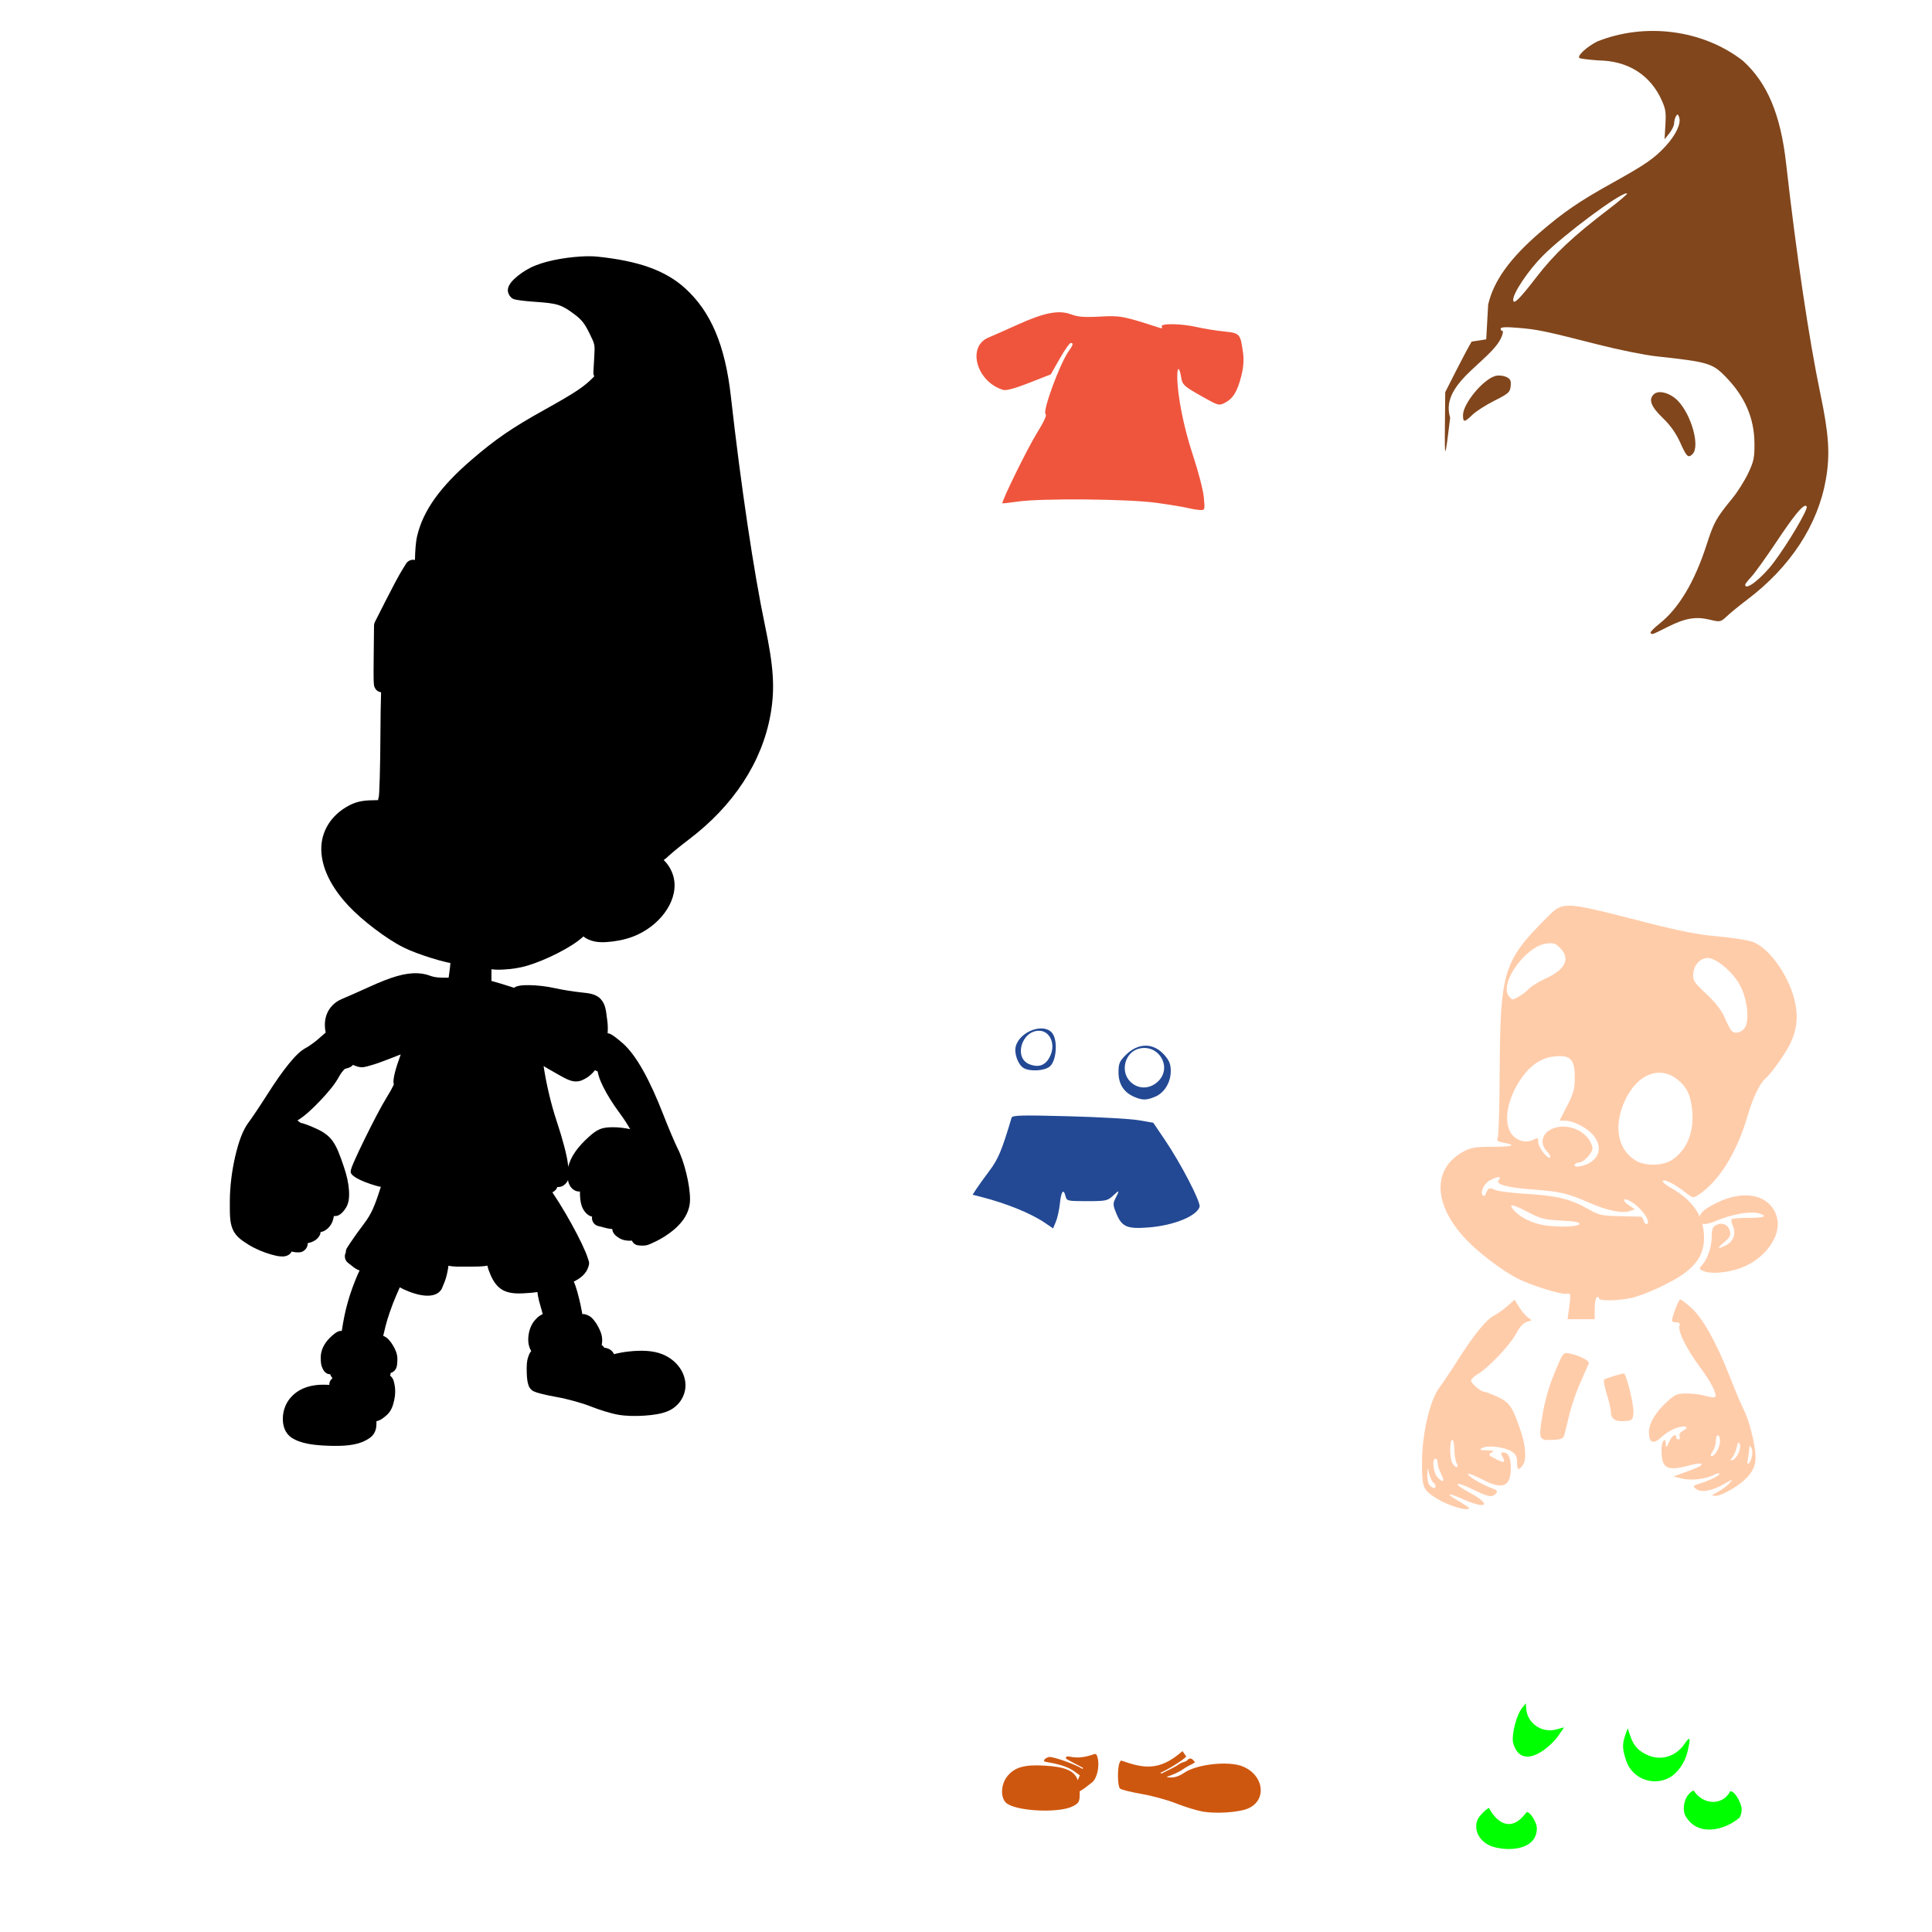
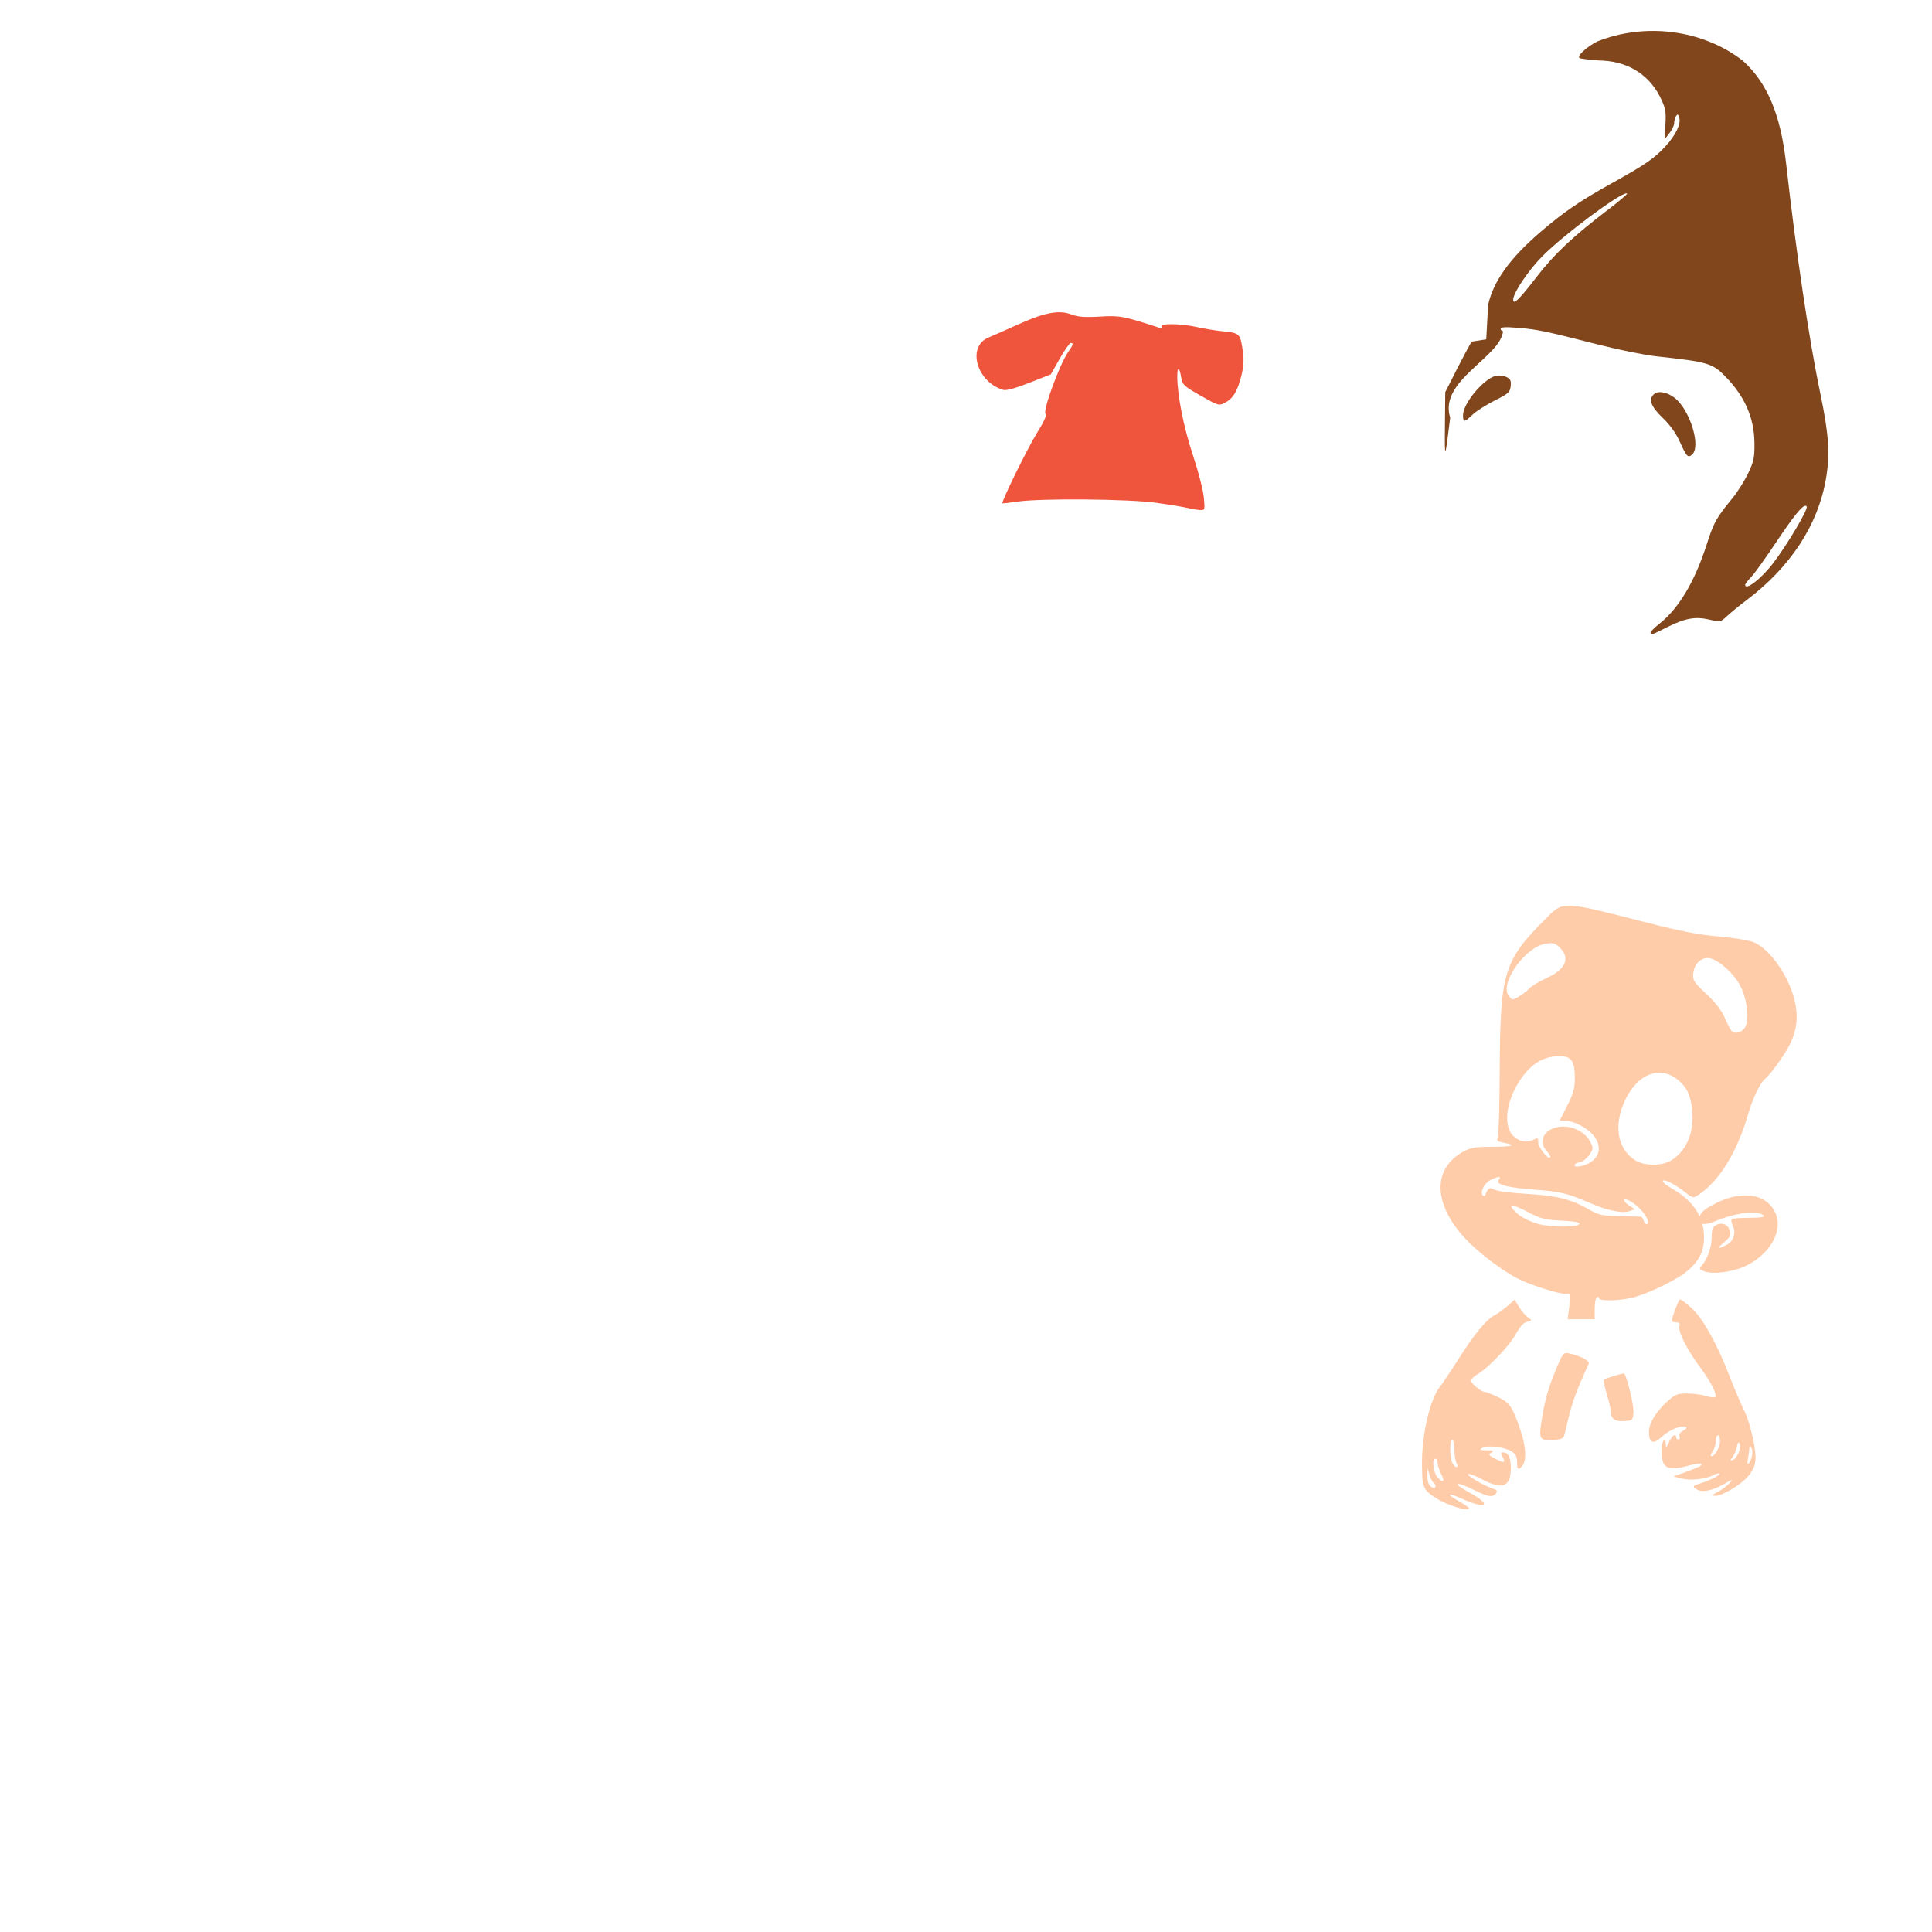
<svg xmlns="http://www.w3.org/2000/svg" xmlns:ns1="http://www.inkscape.org/namespaces/inkscape" xmlns:ns2="http://sodipodi.sourceforge.net/DTD/sodipodi-0.dtd" width="1080" height="1080" id="svg2" version="1.1" ns1:version="0.47 r22583" ns2:docname="Cindy.svg">
  <defs id="defs4">
    <ns1:perspective ns2:type="inkscape:persp3d" ns1:vp_x="0 : 526.18109 : 1" ns1:vp_y="0 : 1000 : 0" ns1:vp_z="744.09448 : 526.18109 : 1" ns1:persp3d-origin="372.04724 : 350.78739 : 1" id="perspective10" />
    <ns1:perspective id="perspective2820" ns1:persp3d-origin="0.5 : 0.33333333 : 1" ns1:vp_z="1 : 0.5 : 1" ns1:vp_y="0 : 1000 : 0" ns1:vp_x="0 : 0.5 : 1" ns2:type="inkscape:persp3d" />
    <ns1:perspective id="perspective2950" ns1:persp3d-origin="0.5 : 0.33333333 : 1" ns1:vp_z="1 : 0.5 : 1" ns1:vp_y="0 : 1000 : 0" ns1:vp_x="0 : 0.5 : 1" ns2:type="inkscape:persp3d" />
    <ns1:perspective id="perspective3000" ns1:persp3d-origin="0.5 : 0.33333333 : 1" ns1:vp_z="1 : 0.5 : 1" ns1:vp_y="0 : 1000 : 0" ns1:vp_x="0 : 0.5 : 1" ns2:type="inkscape:persp3d" />
    <ns1:perspective id="perspective3014" ns1:persp3d-origin="0.5 : 0.33333333 : 1" ns1:vp_z="1 : 0.5 : 1" ns1:vp_y="0 : 1000 : 0" ns1:vp_x="0 : 0.5 : 1" ns2:type="inkscape:persp3d" />
    <ns1:perspective id="perspective3028" ns1:persp3d-origin="0.5 : 0.33333333 : 1" ns1:vp_z="1 : 0.5 : 1" ns1:vp_y="0 : 1000 : 0" ns1:vp_x="0 : 0.5 : 1" ns2:type="inkscape:persp3d" />
    <ns1:perspective id="perspective3250" ns1:persp3d-origin="0.5 : 0.33333333 : 1" ns1:vp_z="1 : 0.5 : 1" ns1:vp_y="0 : 1000 : 0" ns1:vp_x="0 : 0.5 : 1" ns2:type="inkscape:persp3d" />
    <ns1:perspective id="perspective3367" ns1:persp3d-origin="0.5 : 0.33333333 : 1" ns1:vp_z="1 : 0.5 : 1" ns1:vp_y="0 : 1000 : 0" ns1:vp_x="0 : 0.5 : 1" ns2:type="inkscape:persp3d" />
    <ns1:perspective id="perspective3465" ns1:persp3d-origin="0.5 : 0.33333333 : 1" ns1:vp_z="1 : 0.5 : 1" ns1:vp_y="0 : 1000 : 0" ns1:vp_x="0 : 0.5 : 1" ns2:type="inkscape:persp3d" />
    <ns1:perspective id="perspective3515" ns1:persp3d-origin="0.5 : 0.33333333 : 1" ns1:vp_z="1 : 0.5 : 1" ns1:vp_y="0 : 1000 : 0" ns1:vp_x="0 : 0.5 : 1" ns2:type="inkscape:persp3d" />
    <ns1:perspective id="perspective3565" ns1:persp3d-origin="0.5 : 0.33333333 : 1" ns1:vp_z="1 : 0.5 : 1" ns1:vp_y="0 : 1000 : 0" ns1:vp_x="0 : 0.5 : 1" ns2:type="inkscape:persp3d" />
    <ns1:perspective id="perspective3669" ns1:persp3d-origin="0.5 : 0.33333333 : 1" ns1:vp_z="1 : 0.5 : 1" ns1:vp_y="0 : 1000 : 0" ns1:vp_x="0 : 0.5 : 1" ns2:type="inkscape:persp3d" />
    <ns1:perspective id="perspective3685" ns1:persp3d-origin="0.5 : 0.33333333 : 1" ns1:vp_z="1 : 0.5 : 1" ns1:vp_y="0 : 1000 : 0" ns1:vp_x="0 : 0.5 : 1" ns2:type="inkscape:persp3d" />
    <ns1:perspective id="perspective3880" ns1:persp3d-origin="0.5 : 0.33333333 : 1" ns1:vp_z="1 : 0.5 : 1" ns1:vp_y="0 : 1000 : 0" ns1:vp_x="0 : 0.5 : 1" ns2:type="inkscape:persp3d" />
    <ns1:perspective id="perspective3950" ns1:persp3d-origin="0.5 : 0.33333333 : 1" ns1:vp_z="1 : 0.5 : 1" ns1:vp_y="0 : 1000 : 0" ns1:vp_x="0 : 0.5 : 1" ns2:type="inkscape:persp3d" />
    <ns1:perspective id="perspective3966" ns1:persp3d-origin="0.5 : 0.33333333 : 1" ns1:vp_z="1 : 0.5 : 1" ns1:vp_y="0 : 1000 : 0" ns1:vp_x="0 : 0.5 : 1" ns2:type="inkscape:persp3d" />
    <ns1:perspective id="perspective4085" ns1:persp3d-origin="0.5 : 0.33333333 : 1" ns1:vp_z="1 : 0.5 : 1" ns1:vp_y="0 : 1000 : 0" ns1:vp_x="0 : 0.5 : 1" ns2:type="inkscape:persp3d" />
    <ns1:perspective id="perspective4259" ns1:persp3d-origin="0.5 : 0.33333333 : 1" ns1:vp_z="1 : 0.5 : 1" ns1:vp_y="0 : 1000 : 0" ns1:vp_x="0 : 0.5 : 1" ns2:type="inkscape:persp3d" />
    <ns1:perspective id="perspective4273" ns1:persp3d-origin="0.5 : 0.33333333 : 1" ns1:vp_z="1 : 0.5 : 1" ns1:vp_y="0 : 1000 : 0" ns1:vp_x="0 : 0.5 : 1" ns2:type="inkscape:persp3d" />
    <ns1:perspective id="perspective4287" ns1:persp3d-origin="0.5 : 0.33333333 : 1" ns1:vp_z="1 : 0.5 : 1" ns1:vp_y="0 : 1000 : 0" ns1:vp_x="0 : 0.5 : 1" ns2:type="inkscape:persp3d" />
    <ns1:perspective id="perspective4419" ns1:persp3d-origin="0.5 : 0.33333333 : 1" ns1:vp_z="1 : 0.5 : 1" ns1:vp_y="0 : 1000 : 0" ns1:vp_x="0 : 0.5 : 1" ns2:type="inkscape:persp3d" />
    <ns1:perspective id="perspective5370" ns1:persp3d-origin="0.5 : 0.33333333 : 1" ns1:vp_z="1 : 0.5 : 1" ns1:vp_y="0 : 1000 : 0" ns1:vp_x="0 : 0.5 : 1" ns2:type="inkscape:persp3d" />
    <ns1:perspective id="perspective5384" ns1:persp3d-origin="0.5 : 0.33333333 : 1" ns1:vp_z="1 : 0.5 : 1" ns1:vp_y="0 : 1000 : 0" ns1:vp_x="0 : 0.5 : 1" ns2:type="inkscape:persp3d" />
    <ns1:perspective id="perspective5513" ns1:persp3d-origin="0.5 : 0.33333333 : 1" ns1:vp_z="1 : 0.5 : 1" ns1:vp_y="0 : 1000 : 0" ns1:vp_x="0 : 0.5 : 1" ns2:type="inkscape:persp3d" />
    <ns1:perspective id="perspective5708" ns1:persp3d-origin="0.5 : 0.33333333 : 1" ns1:vp_z="1 : 0.5 : 1" ns1:vp_y="0 : 1000 : 0" ns1:vp_x="0 : 0.5 : 1" ns2:type="inkscape:persp3d" />
    <ns1:perspective id="perspective5739" ns1:persp3d-origin="0.5 : 0.33333333 : 1" ns1:vp_z="1 : 0.5 : 1" ns1:vp_y="0 : 1000 : 0" ns1:vp_x="0 : 0.5 : 1" ns2:type="inkscape:persp3d" />
    <ns1:perspective id="perspective5781" ns1:persp3d-origin="0.5 : 0.33333333 : 1" ns1:vp_z="1 : 0.5 : 1" ns1:vp_y="0 : 1000 : 0" ns1:vp_x="0 : 0.5 : 1" ns2:type="inkscape:persp3d" />
    <ns1:perspective id="perspective5797" ns1:persp3d-origin="0.5 : 0.33333333 : 1" ns1:vp_z="1 : 0.5 : 1" ns1:vp_y="0 : 1000 : 0" ns1:vp_x="0 : 0.5 : 1" ns2:type="inkscape:persp3d" />
    <ns1:perspective id="perspective6020" ns1:persp3d-origin="0.5 : 0.33333333 : 1" ns1:vp_z="1 : 0.5 : 1" ns1:vp_y="0 : 1000 : 0" ns1:vp_x="0 : 0.5 : 1" ns2:type="inkscape:persp3d" />
    <ns1:perspective id="perspective6113" ns1:persp3d-origin="0.5 : 0.33333333 : 1" ns1:vp_z="1 : 0.5 : 1" ns1:vp_y="0 : 1000 : 0" ns1:vp_x="0 : 0.5 : 1" ns2:type="inkscape:persp3d" />
    <ns1:perspective id="perspective6129" ns1:persp3d-origin="0.5 : 0.33333333 : 1" ns1:vp_z="1 : 0.5 : 1" ns1:vp_y="0 : 1000 : 0" ns1:vp_x="0 : 0.5 : 1" ns2:type="inkscape:persp3d" />
    <ns1:perspective id="perspective6338" ns1:persp3d-origin="0.5 : 0.33333333 : 1" ns1:vp_z="1 : 0.5 : 1" ns1:vp_y="0 : 1000 : 0" ns1:vp_x="0 : 0.5 : 1" ns2:type="inkscape:persp3d" />
    <ns1:perspective id="perspective6642" ns1:persp3d-origin="0.5 : 0.33333333 : 1" ns1:vp_z="1 : 0.5 : 1" ns1:vp_y="0 : 1000 : 0" ns1:vp_x="0 : 0.5 : 1" ns2:type="inkscape:persp3d" />
    <ns1:perspective id="perspective6765" ns1:persp3d-origin="0.5 : 0.33333333 : 1" ns1:vp_z="1 : 0.5 : 1" ns1:vp_y="0 : 1000 : 0" ns1:vp_x="0 : 0.5 : 1" ns2:type="inkscape:persp3d" />
    <ns1:perspective id="perspective7092" ns1:persp3d-origin="0.5 : 0.33333333 : 1" ns1:vp_z="1 : 0.5 : 1" ns1:vp_y="0 : 1000 : 0" ns1:vp_x="0 : 0.5 : 1" ns2:type="inkscape:persp3d" />
  </defs>
  <ns2:namedview id="base" pagecolor="#ffffff" bordercolor="#666666" borderopacity="1.0" ns1:pageopacity="0.0" ns1:pageshadow="2" ns1:zoom="0.3587963" ns1:cx="628.41797" ns1:cy="174.799" ns1:document-units="px" ns1:current-layer="layer1" showgrid="false" units="in" ns1:window-width="1280" ns1:window-height="1005" ns1:window-x="-4" ns1:window-y="-4" ns1:window-maximized="1" />
  <g ns1:label="Layer 1" ns1:groupmode="layer" id="layer1" transform="translate(0,27.638)">
-     <path style="fill:#000000" d="m 329.35,115.598 c -1.539,-0.004 -3.124,0.054 -4.769,0.156 -9.903,0.613 -21.176,2.759 -28.1,6.284 -3.43,1.746 -6.539,3.955 -8.847,6.128 -1.154,1.086 -2.107,2.09 -2.897,3.521 -0.395,0.715 -0.834,1.569 -0.847,3.008 -0.012,1.439 1.044,3.556 2.429,4.412 1.027,0.635 1.256,0.573 1.627,0.668 0.371,0.096 0.733,0.154 1.114,0.223 0.763,0.138 1.655,0.273 2.696,0.401 2.082,0.256 4.709,0.5 7.487,0.691 12.293,0.844 14.597,1.548 21.704,6.841 4.095,3.05 5.82,5.186 8.423,10.473 3.295,6.693 3.225,6.321 2.808,13.704 l -0.468,8.356 c -0.04,0.783 0.131,1.576 0.49,2.273 -5.436,5.669 -10.164,8.858 -27.609,18.562 -18.424,10.249 -27.646,16.583 -41.158,28.233 -17.094,14.739 -26.929,28.122 -30.261,42.562 -0.82,3.555 -1.116,8.557 -1.203,13.303 -1.834,-0.474 -3.93,0.37 -4.925,1.983 l -2.518,4.078 c -1.677,2.727 -5.421,9.778 -8.824,16.49 l -6.128,12.1 c -0.313,0.612 -0.482,1.296 -0.49,1.983 l -0.201,18.874 c -0.051,4.913 -0.07,8.575 -0.022,11.03 0.024,1.227 0.06,2.099 0.156,2.941 0.048,0.421 -0.058,0.646 0.468,1.827 0.131,0.295 0.294,0.686 0.78,1.226 0.47,0.522 1.448,1.239 2.763,1.426 -0.194,6.64 -0.319,13.874 -0.357,22.64 -0.041,9.608 -0.182,18.566 -0.379,25.225 -0.098,3.33 -0.196,6.084 -0.312,8.022 -0.058,0.969 -0.128,1.75 -0.178,2.228 -0.016,0.155 -0.011,0.211 -0.022,0.29 -0.206,0.49 -0.367,1.092 -0.423,1.872 -3.693,0.028 -6.583,0.149 -8.98,0.535 -2.811,0.452 -5.181,1.354 -7.443,2.563 -10.012,5.349 -15.549,14.571 -15.331,24.735 0.218,10.164 5.562,20.918 15.22,31.242 7.701,8.232 21.313,18.577 30.774,23.286 4.065,2.024 9.989,4.18 15.509,5.905 2.76,0.862 5.394,1.603 7.621,2.117 1.169,0.27 2.096,0.521 3.053,0.669 -0.091,1.067 -0.165,2.073 -0.379,3.655 0,0.007 0,0.015 0,0.022 l -0.602,4.524 c -4.841,0.115 -7.787,-0.12 -10.317,-1.07 -2.157,-0.81 -4.445,-1.255 -6.819,-1.382 -7.194,-0.384 -15.178,2.127 -26.718,7.376 -6.335,2.882 -13.643,6.107 -15.821,6.997 -4.13,1.688 -7.134,4.944 -8.512,8.646 -1.209,3.247 -1.244,6.736 -0.535,10.117 -0.108,0.077 -0.212,0.159 -0.312,0.245 l -3.989,3.499 c -1.888,1.658 -5.343,4.068 -6.44,4.635 -3.36,1.738 -6.295,4.727 -9.849,9.069 -3.554,4.343 -7.554,10.059 -12.078,17.181 -4.011,6.315 -8.916,13.59 -10.317,15.42 -3.462,4.522 -5.76,11.253 -7.599,19.164 -1.839,7.911 -2.997,16.872 -3.008,25.158 -0.01,7.245 -0.099,11.478 1.56,15.487 1.658,4.01 4.95,6.287 9.092,8.847 3.76,2.324 8.392,4.188 12.412,5.348 2.01,0.58 3.783,0.987 5.549,1.092 0.883,0.052 1.755,0.096 3.053,-0.334 0.649,-0.215 1.471,-0.576 2.251,-1.426 0.243,-0.264 0.417,-0.637 0.602,-0.98 0.026,0.006 0.063,0.016 0.089,0.022 1.174,0.271 2.191,0.46 3.343,0.446 1.151,-0.015 2.853,0.055 4.524,-1.939 0.754,-0.899 1.084,-2.196 1.092,-3.253 2.256,-0.334 4.502,-1.514 5.705,-2.964 0.477,-0.574 1.09,-1.275 1.426,-2.674 0.039,-0.162 -0.039,-0.379 -0.022,-0.557 0.466,-0.12 0.937,-0.102 1.404,-0.29 2.491,-1.002 4.38,-3.233 5.304,-5.593 0.381,-0.975 0.593,-1.999 0.78,-3.053 0.619,0.052 1.224,0.035 1.694,-0.089 1.051,-0.279 1.672,-0.729 2.162,-1.114 0.979,-0.771 1.551,-1.515 2.228,-2.407 2.319,-3.055 2.596,-6.643 2.362,-10.607 -0.234,-3.964 -1.214,-8.441 -2.852,-13.259 -2.271,-6.676 -3.806,-10.831 -6.106,-14.172 -2.299,-3.342 -5.409,-5.358 -9.025,-7.042 -1.755,-0.817 -3.492,-1.557 -4.947,-2.117 -0.727,-0.28 -1.377,-0.501 -1.983,-0.691 -0.607,-0.189 -0.801,-0.433 -2.273,-0.446 1.266,0.011 0.718,0.156 0.223,-0.134 -0.495,-0.29 -1.206,-0.795 -1.85,-1.337 0.02,-0.012 0.024,-0.033 0.044,-0.045 3.886,-2.295 8.308,-6.416 12.635,-10.964 4.327,-4.547 8.276,-9.25 10.451,-13.281 1.99,-3.689 3.628,-4.617 3.343,-4.546 0.736,-0.185 1.319,-0.324 2.05,-0.579 0.365,-0.128 0.779,-0.261 1.404,-0.669 0.306,-0.2 0.725,-0.517 1.114,-0.98 0.766,0.316 1.525,0.645 2.34,0.891 3.05,0.923 4.713,0.158 7.42,-0.579 2.708,-0.738 6.031,-1.903 10.094,-3.499 l 6.841,-2.674 c -1.293,3.594 -2.468,7.093 -3.187,9.872 -0.393,1.52 -0.669,2.83 -0.802,4.1 -0.066,0.635 -0.134,1.241 -0.022,2.095 0.021,0.16 0.12,0.439 0.156,0.646 -0.082,0.222 -0.065,0.234 -0.223,0.579 -0.683,1.493 -2.018,3.935 -3.9,6.952 -2.887,4.628 -7.808,14.142 -12.1,22.885 -2.146,4.372 -4.102,8.507 -5.504,11.654 -0.701,1.574 -1.269,2.875 -1.671,3.944 -0.201,0.534 -0.369,0.987 -0.513,1.538 -0.071,0.275 -0.136,0.555 -0.178,1.092 -0.936,3.933 15.903,8.843 16.824,8.646 -3.549,11.311 -5.457,15.377 -9.248,20.412 -2.982,3.961 -6.212,8.442 -7.554,10.518 0,0.005 -0.019,0.017 -0.022,0.022 l -2.028,3.12 c -0.514,0.778 -0.775,1.72 -0.735,2.652 -1.033,1.841 -0.523,4.4 1.137,5.705 l 2.919,2.295 c 1.13,0.891 2.259,1.582 3.655,2.05 -0.366,0.831 -0.645,1.27 -1.092,2.317 -4.619,10.834 -7.089,19.648 -8.824,31.175 -0.017,0.115 -0.028,0.176 -0.044,0.29 -1.955,-0.085 -2.959,0.786 -3.811,1.382 -1.001,0.701 -1.895,1.517 -2.941,2.563 -3.127,3.127 -5.014,6.924 -5.014,10.852 0,2.715 0.09,4.634 1.448,6.975 0.34,0.585 0.746,1.331 2.028,2.05 0.456,0.256 1.105,0.377 1.783,0.423 0.291,0.781 0.734,1.537 1.292,2.251 -0.799,0.636 -1.566,1.529 -1.738,2.919 -0.036,0.288 -0.007,0.508 0,0.758 -1.798,-0.055 -3.652,-0.155 -5.237,-0.067 -7.198,0.401 -12.789,2.868 -16.601,7.398 -2.822,3.354 -4.115,7.476 -4.167,11.454 -0.052,3.978 1.162,8.283 4.947,10.763 5.165,3.384 12.527,4.188 20.367,4.479 7.84,0.291 15.373,-0.026 20.835,-2.897 1.867,-0.981 3.861,-2.122 5.058,-4.39 1.151,-2.179 1.139,-4.152 1.136,-6.462 0.66,-0.115 1.214,-0.289 1.649,-0.49 1.567,-0.726 2.453,-1.545 3.655,-2.518 2.783,-2.253 3.834,-5.243 4.546,-8.401 0.712,-3.158 0.89,-6.547 0.067,-9.827 -0.27,-1.075 -0.353,-2.358 -1.983,-3.966 -0.091,-0.09 -0.233,-0.139 -0.334,-0.223 0.188,-0.536 0.298,-1.051 0.379,-1.582 1.607,-0.407 2.41,-1.501 2.719,-2.006 0.378,-0.618 0.469,-0.974 0.557,-1.27 0.176,-0.592 0.211,-0.984 0.267,-1.426 0.113,-0.884 0.178,-1.842 0.178,-2.919 0,-3.1 -1.158,-5.469 -2.474,-7.71 -0.658,-1.121 -1.396,-2.166 -2.251,-3.097 -0.774,-0.844 -1.624,-1.663 -3.209,-2.251 0.473,-1.951 0.788,-3.195 1.292,-5.348 0.928,-3.962 3.675,-11.949 5.794,-16.757 1.05,-2.382 1.358,-3.133 2.184,-5.014 5.332,2.936 19.029,8.386 23.42,0.891 l 1.582,-3.811 c 1.052,-2.54 1.77,-5.919 2.228,-9.203 0.014,0.004 0.03,0.019 0.045,0.022 2.732,0.664 5.416,0.513 10.964,0.513 5.161,0 8.06,-0.007 10.741,-0.535 0.337,1.641 0.909,3.185 1.76,5.17 1.69,3.942 4.107,7.462 8.044,9.069 3.937,1.607 8.204,1.453 14.373,0.958 1.289,-0.103 2.55,-0.282 3.81,-0.446 0.041,0.739 0.147,1.446 0.29,2.228 0.314,1.722 0.814,3.77 1.493,5.95 0.441,1.416 0.793,2.808 1.137,4.167 -0.552,0.228 -1.051,0.507 -1.471,0.78 -0.989,0.644 -1.81,1.41 -2.652,2.34 -2.148,2.374 -3.256,5.275 -3.721,8.223 -0.465,2.948 -0.339,6.032 1.203,8.913 0.071,0.132 0.203,0.297 0.267,0.423 -0.036,0.038 -0.125,0.073 -0.156,0.111 -0.821,1.005 -1.01,1.66 -1.248,2.251 -1.27,3.149 -1.21,6.209 -1.137,9.537 0.037,1.664 0.138,3.286 0.379,4.746 0.121,0.73 0.27,1.406 0.513,2.139 0.242,0.733 0.432,1.542 1.56,2.652 0.908,0.894 1.329,0.964 1.76,1.159 0.431,0.195 0.836,0.344 1.27,0.49 0.869,0.293 1.851,0.556 3.008,0.847 2.315,0.582 5.238,1.207 8.312,1.738 5.511,0.951 14.329,3.395 18.54,5.081 5.073,2.031 11.64,4.085 15.799,4.813 0.007,0 0.016,0 0.022,0 4.284,0.745 9.482,0.839 14.462,0.512 4.988,-0.327 9.539,-0.972 13.103,-2.451 7.015,-2.913 10.658,-9.756 9.916,-16.223 -0.741,-6.467 -5.34,-12.538 -12.613,-15.576 -5.355,-2.237 -12.142,-2.372 -18.986,-1.627 -2.847,0.31 -5.611,0.826 -8.267,1.493 -0.708,-1.587 -1.789,-2.323 -2.496,-2.719 -0.883,-0.494 -1.907,-0.786 -2.919,-0.847 -0.351,-0.618 -0.853,-1.15 -1.448,-1.538 0.128,-0.818 0.261,-1.625 0.267,-2.54 0.021,-3.148 -1.115,-5.618 -2.451,-8.067 -0.668,-1.224 -1.418,-2.37 -2.295,-3.409 -0.878,-1.039 -1.754,-2.051 -3.61,-2.763 -0.693,-0.266 -1.617,-0.614 -2.785,-0.513 -0.06,-0.358 -0.09,-0.662 -0.156,-1.047 -0.408,-2.379 -0.995,-5.053 -1.627,-7.621 -0.631,-2.568 -1.297,-5.014 -1.961,-6.952 -0.324,-0.945 -0.63,-1.74 -1.025,-2.54 3.84,-1.903 6.879,-4.249 8.178,-8.267 0.845,-2.615 0.145,-3.255 -0.178,-4.39 -0.323,-1.135 -0.784,-2.356 -1.359,-3.744 -1.15,-2.776 -2.779,-6.199 -4.724,-9.961 -3.89,-7.523 -8.988,-16.318 -13.66,-23.22 0,-0.007 0,-0.015 0,-0.022 l -0.201,-0.312 c 1.084,-0.53 2.14,-1.374 2.607,-2.585 0.051,-0.134 0.049,-0.249 0.089,-0.379 0.59,0.036 1.262,0.034 2.362,-0.29 1.449,-0.427 3.162,-2.206 3.677,-3.632 0.102,0.548 0.175,1.107 0.357,1.649 0.556,1.658 1.849,3.666 4.078,4.479 0.767,0.28 1.512,0.341 2.228,0.334 -7e-5,0.033 0,0.056 0,0.089 0,2.797 0.168,5.187 0.847,7.465 0.678,2.279 2.155,4.611 4.39,5.905 0.511,0.296 1.041,0.376 1.56,0.579 -0.434,2.213 1.091,4.631 3.276,5.192 l 4.769,1.226 c 0.007,0.007 0.015,0.015 0.022,0.022 1.044,0.265 2.168,0.353 3.276,0.49 0.009,0.138 -0.046,0.292 -0.022,0.423 0.225,1.273 0.784,2.003 1.181,2.473 0.793,0.941 1.313,1.22 1.894,1.649 2.332,1.721 5.069,2.132 7.822,1.916 0.478,0.939 1.149,1.629 1.649,1.939 1.204,0.745 1.67,0.654 2.095,0.713 0.85,0.117 1.414,0.121 2.161,0.134 2.746,0.047 4.058,-0.778 6.15,-1.716 2.092,-0.938 4.391,-2.177 6.574,-3.588 8.855,-5.723 13.897,-12.485 13.905,-20.501 0.009,-8.157 -3.215,-21.289 -6.975,-28.59 -1.199,-2.329 -5.013,-11.237 -7.978,-18.852 -7.34,-18.856 -14.889,-33.018 -22.662,-39.865 -1.487,-1.31 -2.949,-2.493 -4.167,-3.409 -0.609,-0.458 -1.147,-0.838 -1.694,-1.181 -0.273,-0.171 -0.542,-0.335 -0.914,-0.513 -0.308,-0.147 -0.693,-0.38 -1.671,-0.468 0.171,-2.431 0.117,-4.784 -0.201,-7.108 -0.734,-5.364 -0.799,-8.824 -3.632,-11.989 -1.416,-1.582 -3.383,-2.452 -5.17,-2.897 -1.787,-0.445 -3.6,-0.639 -5.861,-0.869 -4.114,-0.419 -10.9,-1.51 -14.417,-2.317 -4.832,-1.11 -10.24,-1.675 -14.574,-1.738 -2.167,-0.032 -3.985,0.033 -5.705,0.379 -0.797,0.16 -1.618,0.305 -2.763,1.092 -5.311,-1.71 -9.385,-2.945 -12.657,-3.833 0.009,-0.067 0.016,-0.134 0.022,-0.201 l 0,-5.771 c 0,-0.214 0.038,-0.346 0.044,-0.557 1.185,0.14 2.349,0.271 3.744,0.267 3.804,-0.009 8.438,-0.461 12.746,-1.359 8.961,-1.869 23.809,-8.791 31.576,-14.529 1.195,-0.883 2.31,-1.779 3.343,-2.719 0.418,0.39 0.862,0.698 1.181,0.891 0.748,0.453 1.334,0.707 2.028,1.003 3.907,1.664 8.291,1.526 13.103,0.936 4.812,-0.59 9.855,-1.876 14.15,-3.922 7.009,-3.339 12.67,-8.37 16.289,-14.128 3.62,-5.758 5.271,-12.454 3.387,-18.741 -1.044,-3.485 -2.896,-6.418 -5.303,-8.757 1.133,-0.745 2.12,-1.654 3.164,-2.629 1.68,-1.568 6.802,-5.75 10.785,-8.757 24.996,-18.871 41.137,-43.387 45.815,-70.193 2.508,-14.373 1.677,-26.581 -3.12,-49.425 -6.252,-29.775 -13.493,-78.306 -19.097,-128.22 -3.161,-28.16 -10.955,-47.156 -25.626,-60.433 -11.141,-10.082 -26.341,-15.314 -49.158,-17.649 -1.397,-0.143 -2.873,-0.196 -4.412,-0.201 l -6.5e-4,3.9e-4 z m -54.194,394.933 c -4.3e-4,0.001 0.057,0.122 -0.089,0.379 0.036,-0.14 0.09,-0.38 0.089,-0.379 z m 28.724,57.781 c 1.449,0.892 3.1,1.825 5.259,3.053 4.927,2.802 7.401,4.334 10.161,5.148 1.38,0.407 3.02,0.527 4.412,0.223 1.392,-0.304 2.35,-0.837 3.231,-1.292 2.212,-1.144 4.097,-2.864 5.727,-4.88 0.299,0.168 0.641,0.45 0.914,0.557 0.176,0.069 0.34,0.079 0.513,0.134 0.116,0.931 0.374,1.807 0.646,2.719 0.558,1.87 1.424,3.871 2.518,6.061 2.187,4.38 5.36,9.465 9.159,14.596 2.553,3.449 4.44,6.454 5.838,8.936 -2.988,-0.636 -6.361,-1.07 -9.404,-1.07 -2.787,0 -5.11,0.124 -7.465,1.07 -2.355,0.946 -4.166,2.443 -6.395,4.457 -5.804,5.244 -10.029,10.821 -11.342,16.668 -0.04,-0.341 -0.052,-0.53 -0.089,-0.914 -0.503,-5.263 -3.233,-15.231 -6.239,-24.245 -3.435,-10.297 -6.049,-21.822 -7.443,-31.219 z" id="path7140" ns2:nodetypes="csssssssssssscccssscccccccsssscssssccssssssscsccssssscccsssssssssssscssscsscsscssssssssssscsssssscssccssscssssssccscccccccsscsssssccscssssssscsssssccsssssscssccccsscssscsscsssscssssssssssscsssssscsccsssscssscsssscccscscsscssscccccssscsssssssssssscssssssscccccssscsssssscsssssssccccccsssscscssscssscssc" />
-     <path id="path6863" style="fill:#ce570f;fill-opacity:1" d="m 611.894,952.821 c -3.425,1.345 -8.289,2.333 -11.231,1.872 -2.198,0 -4.95,-1.431 -4.836,0.668 1.407,1.135 8.623,4.632 9.604,5.281 -0.094,0.206 -0.155,0.379 -0.245,0.579 -4.292,-2.783 -16.093,-6.778 -18.585,-6.707 -1.285,0.036 -4.846,2.261 -1.827,2.763 13.481,2.241 15.2,5.074 18.83,7.487 -0.42,1.001 -0.78,1.917 -1.092,2.741 -2.009,-5.451 -7.252,-7.461 -18.384,-8.134 -11.288,-0.682 -16.728,0.797 -20.857,5.705 -4.092,4.863 -4.179,12.999 -0.178,15.621 6.628,4.343 29.363,5.192 36.657,1.359 3.408,-1.791 3.81,-2.529 3.81,-7.153 0,-0.4 -0.034,-0.778 -0.044,-1.159 1.663,-0.852 4.091,-2.722 7.019,-5.058 2.723,-2.205 4.229,-8.996 3.053,-13.682 -0.391,-1.557 -0.676,-2.184 -1.694,-2.184 z m 49.126,-1.589 c -13.271,11.782 -22.426,9.381 -34.19,5.304 -0.452,0.056 -0.702,0.526 -1.047,1.382 -1.253,3.106 -1.056,12.915 0.29,14.239 0.643,0.632 6.02,1.982 11.966,3.008 5.946,1.026 14.72,3.422 19.476,5.326 4.756,1.904 11.448,3.968 14.885,4.568 7.417,1.294 19.985,0.449 25.091,-1.671 10.832,-4.497 9.236,-18.555 -2.674,-23.532 -7.914,-3.307 -25.852,-1.352 -32.98,3.588 -3.423,2.372 -6.959,3.076 -9.76,2.184 3.193,-0.977 6.866,-2.574 9.159,-4.189 4.201,-2.961 7.815,-3.65 6.329,-4.482 -0.321,-0.18 -1.713,-3.09 -4.034,-0.465 -0.773,0.874 -2.693,0.701 -4.813,2.317 -1.421,1.084 -6.182,3.353 -9.537,5.036 -0.164,-0.169 -0.318,-0.347 -0.468,-0.535 2.954,-1.065 12.708,-6.958 14.408,-9.029 l -2.1,-3.049 z" />
    <path style="fill:#ef553d;fill-opacity:1" d="m 672.933,250.272 c -0.384,-4.017 -3.096,-14.491 -6.026,-23.276 -5.178,-15.523 -8.784,-33.601 -8.798,-44.109 -0.009,-5.949 1.204,-5.602 2.22,0.634 0.638,3.917 1.516,4.731 10.825,10.024 9.833,5.592 10.231,5.709 13.557,3.989 4.549,-2.352 6.944,-6.239 9.149,-14.845 1.241,-4.845 1.562,-9.054 1.001,-13.153 -1.459,-10.667 -1.744,-10.985 -10.692,-11.896 -4.375,-0.445 -11.11,-1.534 -14.966,-2.42 -8.855,-2.034 -20.938,-2.212 -19.751,-0.292 0.568,0.919 0.122,1.122 -1.392,0.633 -20.337,-6.571 -21.944,-6.873 -33.194,-6.225 -8.599,0.495 -12.239,0.212 -16.151,-1.257 -6.856,-2.574 -15.045,-0.975 -30.113,5.878 -6.368,2.896 -13.553,6.073 -15.967,7.06 -12.282,5.02 -6.802,24.778 8.125,29.293 1.695,0.513 6.656,-0.829 14.607,-3.951 l 12.04,-4.727 4.988,-8.77 c 2.743,-4.823 5.504,-8.77 6.135,-8.77 1.677,0 1.424,1.003 -1.174,4.652 -4.969,6.978 -14.817,33.875 -12.849,35.091 0.801,0.495 -0.983,4.385 -4.865,10.609 -5.232,8.388 -20.021,38.52 -19.273,39.268 0.138,0.138 3.912,-0.29 8.386,-0.951 13.034,-1.925 62.028,-1.501 77.663,0.673 7.391,1.028 15.278,2.326 17.528,2.885 2.249,0.559 5.349,1.07 6.888,1.136 2.737,0.117 2.783,-0.041 2.1,-7.184 z" id="path6819" />
-     <path id="path6963" style="fill:#00ff00" d="m 932.913,966.229 c 4.721,-2.442 8.999,-8.445 10.424,-14.631 1.859,-8.07 1.51,-9.062 -1.587,-4.505 -4.974,7.321 -13.484,9.819 -21.114,6.198 -4.985,-2.366 -7.452,-5.152 -9.288,-10.493 l -1.48,-4.304 -1.331,3.817 c -1.784,5.117 -1.679,7.871 0.546,14.403 3.329,9.769 14.619,14.278 23.828,9.515 z m -62,-23.269 3.44,-5 -4.572,1.22 c -7.848,2.095 -15.926,-3.457 -16.583,-11.397 l -0.267,-3.228 -2.082,2.571 c -3.115,3.847 -5.923,14.665 -5.034,19.4 4.291,15.558 19.229,4.303 25.099,-3.567 z m 75.883,30.355 c -0.658,0.085 -1.635,0.756 -2.785,2.028 -2.715,3 -3.604,8.774 -1.872,12.011 6.633,11.882 21.653,8.404 30.306,1.07 0.623,-0.964 1.149,-2.994 1.159,-4.501 0.021,-3.181 -3.242,-9.199 -5.459,-10.05 -0.406,-0.156 -0.724,-0.211 -0.958,-0.178 -4.007,7.973 -14.971,7.977 -20.39,-0.379 z m -114.293,9.76 c -0.68,0.031 -1.855,0.896 -3.588,2.629 -2.71,2.71 -3.699,4.771 -3.699,7.688 0.037,5.313 4.053,9.597 9.248,11.276 8.851,2.769 24.586,1.927 24.646,-10.251 0,-3.577 -4.186,-9.948 -5.861,-8.913 -11.736,15.998 -21.116,-2.483 -20.746,-2.429 z" />
    <path style="fill:#81461c;fill-opacity:1" d="m 892.858,-4.448 c -6.03,3.069 -11.541,8.239 -9.872,9.27 0.583,0.36 5.486,0.966 10.897,1.337 14.776,0.241 26.907,6.772 33.827,19.788 3.365,6.836 3.702,8.391 3.276,15.933 l -0.49,8.356 2.674,-3.343 c 1.468,-1.834 2.683,-4.397 2.696,-5.682 0.013,-1.285 0.485,-3.056 1.047,-3.944 0.808,-1.276 1.18,-1.12 1.783,0.78 1.105,3.482 -1.918,9.829 -7.688,16.089 -6.285,6.819 -11.133,10.16 -29.882,20.59 -18.3,10.18 -27.082,16.176 -40.445,27.699 -16.722,14.418 -25.756,27.049 -28.79,40.2 l -1.086,19.434 -8.139,1.267 c -1.383,2.249 -5.275,9.53 -8.646,16.178 l -6.128,12.1 -0.178,18.874 c -0.202,19.606 0.084,19.135 2.941,-4.613 -6.571,-20.833 28.026,-33.671 29.57,-48.378 -0.75,0 -1.359,-0.606 -1.359,-1.337 0,-0.95 2.762,-1.098 9.649,-0.535 10.9,0.891 15.198,1.793 44.656,9.315 11.547,2.948 26.265,5.92 32.712,6.618 28.929,3.132 31.359,3.857 38.684,11.365 10.82,11.089 16.026,23.017 16.178,37.08 0.088,8.159 -0.36,10.328 -3.521,16.958 -1.992,4.177 -5.929,10.426 -8.757,13.883 -9.161,11.195 -10.365,13.332 -14.484,26.094 -6.672,20.668 -15.562,35.558 -26.339,44.077 -3.129,2.473 -5.363,4.798 -4.969,5.192 0.985,0.985 0.46,1.179 9.426,-3.32 9.92,-4.979 15.797,-5.999 23.621,-4.122 5.921,1.42 6.093,1.376 9.738,-2.028 2.037,-1.903 7.036,-5.986 11.12,-9.069 24.252,-18.309 39.641,-41.815 44.099,-67.363 2.411,-13.815 1.679,-25.112 -3.075,-47.754 -6.31,-30.05 -13.526,-78.625 -19.142,-128.643 -3.097,-27.585 -10.519,-45.203 -24.222,-57.603 -22.654,-17.554 -54.875,-21.358 -81.38,-10.741 z m 16.423,84.901 c 0.119,0.009 0.208,0.029 0.267,0.089 0.278,0.278 -4.221,4.123 -10.005,8.535 -20.392,15.551 -30.655,25.196 -40.779,38.35 -9.476,12.313 -12.88,15.619 -12.88,12.501 0,-3.824 8.371,-16.306 16.378,-24.401 11.904,-12.033 43.328,-35.366 47.018,-35.074 z M 837.438,182.289 c -0.505,0.022 -0.971,0.098 -1.382,0.201 -6.828,1.714 -18.228,15.449 -18.228,21.972 0,4.149 0.781,4.117 5.281,-0.245 2.002,-1.94 7.546,-5.49 12.323,-7.888 7.865,-3.948 8.716,-4.725 9.047,-8.156 0.298,-3.088 -0.17,-4.045 -2.54,-5.125 -1.2,-0.547 -2.987,-0.825 -4.501,-0.758 z m 90.739,9.292 c -1.381,-0.041 -2.579,0.273 -3.432,0.98 -3.438,2.853 -2.009,6.943 4.657,13.348 4.334,4.164 7.506,8.633 9.872,13.905 3.587,7.995 4.448,8.789 6.863,6.373 4.291,-4.291 -0.576,-21.889 -8.245,-29.838 -2.806,-2.909 -6.678,-4.679 -9.716,-4.769 z m 81.135,63.508 c 0.278,0.012 0.485,0.163 0.646,0.423 0.902,1.459 -10.305,20.455 -18.495,31.331 -6.663,8.848 -15.888,16.037 -15.888,12.39 0,-0.451 1.528,-2.431 3.387,-4.39 1.859,-1.959 8.114,-10.666 13.905,-19.342 9.581,-14.357 14.502,-20.497 16.445,-20.412 z" id="path7043" ns2:nodetypes="cscccccssssssccccccccsssssssssssssssssscccsssssccssssssccsssssccsssssc" />
    <path id="path6783" style="fill:#ffccaa" d="m 907.746,740.129 c -1.302,0 -10.257,2.786 -11.03,3.432 -0.461,0.385 0.206,4.026 1.471,8.089 1.265,4.063 2.295,8.54 2.295,9.961 0,3.914 2.395,5.532 7.599,5.148 4.506,-0.333 4.683,-0.507 5.036,-4.791 0.335,-4.067 -4.036,-21.838 -5.37,-21.838 z m -32.146,-11.409 c -1.792,0.024 -2.576,1.557 -5.37,8.111 -4.508,10.573 -6.864,18.835 -8.557,30.083 -1.524,10.126 -1.079,10.783 6.93,10.317 4.478,-0.26 5.349,-0.71 6.017,-3.209 0.429,-1.607 1.644,-6.603 2.696,-11.097 1.053,-4.494 3.772,-12.391 6.039,-17.537 2.267,-5.146 4.418,-10.001 4.769,-10.808 0.657,-1.513 -5.171,-4.497 -11.097,-5.682 -0.558,-0.112 -1.012,-0.184 -1.426,-0.178 z m -77.574,64.32 1.07,3.744 c 0.595,2.057 1.596,4.044 2.228,4.434 1.38,0.853 1.54,2.919 0.223,2.919 -0.514,0 -1.569,-0.633 -2.34,-1.404 -0.771,-0.771 -1.35,-3.267 -1.292,-5.549 l 0.111,-4.145 z M 802.483,787.78 c 0.643,0 1.159,1.067 1.159,2.384 0,1.317 0.838,3.994 1.85,5.95 2.288,4.424 1.477,5.489 -1.738,2.273 -2.527,-2.527 -3.496,-10.607 -1.27,-10.607 z m 9.337,-10.518 c 0.643,0 1.181,2.391 1.181,5.326 0,2.934 0.538,6.356 1.203,7.599 0.792,1.479 0.809,2.273 0.044,2.273 -0.643,0 -1.719,-1.03 -2.384,-2.273 -1.549,-2.894 -1.584,-12.925 -0.045,-12.925 z m 34.852,-78.349 -4.011,3.521 c -2.197,1.929 -5.493,4.286 -7.331,5.237 -4.48,2.317 -11.288,10.641 -20.211,24.69 -4.056,6.386 -8.801,13.46 -10.54,15.732 -5.225,6.824 -9.65,25.865 -9.671,41.604 -0.019,14.398 0.445,15.524 8.535,20.523 6.462,3.994 17.738,7.252 17.738,5.125 0,-0.268 -2.754,-2.111 -6.128,-4.078 -7.443,-4.339 -5.908,-4.696 3.097,-0.713 13.293,5.879 15.821,2.906 3.276,-3.855 -10.271,-5.535 -8.002,-6.706 2.674,-1.382 7.816,3.898 10.188,4.256 12.167,1.872 1.086,-1.308 0.615,-1.888 -2.407,-2.941 -5.387,-1.878 -14.599,-7.464 -13.125,-7.955 0.686,-0.229 4.275,1.194 7.978,3.142 11.242,5.914 15.844,4.061 15.844,-6.351 0,-5.989 -1.402,-8.802 -4.368,-8.802 -1.219,0 -1.287,0.524 -0.267,2.429 1.845,3.447 1.003,3.682 -3.989,1.137 -3.888,-1.982 -4.128,-2.361 -2.251,-3.454 1.733,-1.008 1.278,-1.234 -2.563,-1.292 -3.96,-0.06 -4.337,-0.255 -2.473,-1.337 2.889,-1.678 12.638,-0.489 16.445,2.006 2.217,1.452 2.964,2.957 2.964,5.905 0,4.433 0.773,4.898 3.053,1.894 2.367,-3.118 1.916,-10.68 -1.159,-19.721 -4.489,-13.197 -6.047,-15.477 -12.769,-18.607 -3.332,-1.552 -6.659,-2.846 -7.376,-2.852 -1.952,-0.017 -7.465,-4.638 -7.465,-6.262 0,-0.779 1.647,-2.379 3.655,-3.565 6.05,-3.574 17.943,-16.071 21.415,-22.506 2.207,-4.092 4.216,-6.294 6.217,-6.796 2.928,-0.735 2.923,-0.756 0.535,-2.429 -1.325,-0.928 -3.548,-3.53 -4.947,-5.794 l -2.54,-4.122 z m 131.41,81.668 c 0.159,-0.022 0.437,0.36 0.914,1.114 1.216,1.924 0.385,6.93 -1.448,8.758 -0.784,0.781 -0.917,-0.127 -0.423,-2.763 0.406,-2.169 0.748,-4.794 0.758,-5.838 0.01,-0.822 0.042,-1.248 0.201,-1.27 z m -6.195,-1.872 c 0.198,0 0.401,0.296 0.646,0.869 1.019,2.377 -1.565,8.142 -4.011,8.936 -1.505,0.488 -1.538,0.293 -0.156,-1.382 0.885,-1.072 2.003,-3.642 2.474,-5.727 0.414,-1.832 0.717,-2.691 1.047,-2.696 z m -11.565,-4.011 c 0.643,0 1.181,1.446 1.181,3.231 0,3.44 -2.854,8.445 -4.813,8.445 -0.643,0 -0.354,-1.179 0.646,-2.607 1.001,-1.428 1.827,-4.053 1.827,-5.838 0,-1.785 0.516,-3.231 1.159,-3.231 z m -21.08,-75.965 c -0.832,0 -4.613,9.758 -4.613,11.899 0,0.528 1.078,0.958 2.407,0.958 1.767,0 2.253,0.554 1.783,2.05 -0.927,2.946 3.975,12.793 11.298,22.685 6.427,8.681 9.959,15.645 8.624,16.98 -0.404,0.404 -2.77,0.122 -5.259,-0.624 -2.489,-0.746 -7.22,-1.359 -10.518,-1.359 -5.286,0 -6.56,0.51 -10.83,4.368 -6.48,5.855 -10.362,12.237 -10.362,17.069 0,6.395 2.44,7.287 7.331,2.674 2.291,-2.161 6.314,-4.46 8.936,-5.125 4.981,-1.264 6.419,-0.084 2.473,2.028 -1.348,0.722 -2.018,1.944 -1.627,2.964 0.366,0.954 0.087,1.716 -0.624,1.716 -0.711,0 -1.292,-0.516 -1.292,-1.159 0,-2.552 -2.421,-0.955 -3.989,2.629 -1.452,3.319 -1.677,3.45 -1.76,1.092 -0.163,-4.599 -2.429,-1.522 -2.429,3.298 0,10.347 2.901,12.034 15.131,8.78 5.961,-1.586 8.396,-1.555 6.752,0.089 -0.387,0.387 -3.975,1.901 -7.955,3.343 l -7.22,2.607 4.746,1.203 c 4.989,1.266 13.46,0.289 17.871,-2.072 1.331,-0.712 2.682,-1.017 3.008,-0.691 0.747,0.747 -4.629,3.497 -10.629,5.437 -4.327,1.399 -4.462,1.576 -2.34,3.142 2.938,2.168 8.831,1.105 15.688,-2.83 5.037,-2.891 5.157,-2.909 2.919,-0.379 -1.285,1.453 -4.19,3.623 -6.44,4.813 -3.914,2.07 -3.948,2.157 -1.047,2.206 1.668,0.029 6.271,-2.033 10.228,-4.59 8.269,-5.345 11.849,-10.401 11.855,-16.735 0.01,-6.622 -3.387,-20.567 -6.462,-26.54 -1.489,-2.892 -5.154,-11.563 -8.156,-19.275 -7.217,-18.541 -15.097,-32.504 -21.481,-38.127 -2.822,-2.486 -5.525,-4.524 -6.017,-4.524 z m -93.971,-52.543 c 1.097,-0.03 3.952,1.18 8.646,3.632 7.436,3.884 9.512,4.409 18.897,4.858 7.102,0.34 10.387,0.941 10.095,1.827 -0.657,1.99 -15.677,2.049 -22.863,0.089 -6.211,-1.694 -11.227,-4.589 -14.15,-8.111 -1.256,-1.514 -1.477,-2.272 -0.624,-2.295 z m -7.51,-15.844 c 0.874,-0.024 0.956,0.524 0.022,1.649 -2.044,2.463 4.483,4.217 20.1,5.393 14.637,1.102 18.326,2.007 31.108,7.554 9.797,4.252 18.118,5.884 22.217,4.368 l 2.696,-0.98 -3.053,-2.006 c -4.069,-2.666 -3.945,-4.794 0.156,-2.652 5.918,3.091 12.143,11.419 9.671,12.947 -0.568,0.351 -1.372,-0.421 -1.783,-1.716 -0.411,-1.295 -1.099,-2.375 -1.538,-2.407 -0.439,-0.031 -5.794,-0.16 -11.899,-0.29 -10.097,-0.214 -11.692,-0.567 -17.537,-3.922 -9.727,-5.582 -17.725,-7.561 -34.517,-8.535 -8.389,-0.486 -16.489,-1.54 -17.983,-2.34 -2.736,-1.464 -3.709,-0.916 -5.148,2.875 -0.244,0.643 -0.85,0.809 -1.337,0.357 -1.758,-1.634 0.679,-6.778 4.033,-8.512 2.244,-1.16 3.917,-1.759 4.791,-1.783 z m 89.603,-58.339 c 3.671,-0.05 7.368,1.288 10.763,4.145 5.03,4.233 7.038,8.64 7.822,17.136 1.105,11.986 -2.909,21.831 -11.186,27.409 -5.282,3.559 -15.402,3.652 -20.791,0.201 -10.061,-6.444 -12.146,-20.045 -5.214,-34.139 4.662,-9.478 11.599,-14.656 18.607,-14.752 z m -54.885,-9.27 c 6.1,0.162 7.869,3.241 7.844,12.122 -0.017,6.142 -0.728,8.745 -4.278,15.665 l -4.256,8.29 3.097,0.022 c 4.718,0.039 12.172,3.862 15.71,8.067 5.002,5.945 3.916,12.448 -2.652,15.844 -3.851,1.992 -8.719,2.378 -7.621,0.602 0.397,-0.643 1.518,-1.181 2.473,-1.181 2.555,0 7.465,-5.349 7.465,-8.134 -2.233,-10.302 -16.419,-15.266 -24.824,-9.404 -3.939,3.109 -4.198,7.586 -0.669,11.342 1.395,1.485 2.2,3.014 1.805,3.409 -1.271,1.271 -6.685,-5.624 -6.685,-8.512 0,-2.398 -0.331,-2.621 -2.273,-1.582 -3.636,1.946 -7.901,1.4 -11.186,-1.426 -6.225,-5.354 -4.92,-18.966 2.986,-31.197 5.661,-8.759 12.082,-13.144 20.189,-13.816 1.056,-0.088 2.003,-0.135 2.875,-0.111 z m 81.937,-54.84 c 0.557,-0.011 1.108,0.059 1.671,0.201 5.037,1.264 12.669,8.067 16.312,14.551 4.527,8.06 5.877,21.095 2.563,24.757 -2.381,2.631 -5.574,3.021 -7.287,0.869 -0.639,-0.803 -2.296,-4.096 -3.677,-7.309 -1.65,-3.838 -5.137,-8.304 -10.161,-13.014 -7.106,-6.66 -7.609,-7.477 -7.264,-11.565 0.402,-4.773 3.945,-8.414 7.844,-8.49 z m -87.552,-8.267 c 2.14,-0.003 3.285,0.677 5.192,2.585 5.937,5.937 3.073,12.123 -7.933,17.092 -3.936,1.777 -8.209,4.399 -9.493,5.838 -2.018,2.262 -7.659,5.883 -9.159,5.883 -0.275,0 -1.156,-0.79 -1.961,-1.76 -5.698,-6.865 9.155,-27.873 20.813,-29.437 0.998,-0.134 1.827,-0.2 2.54,-0.201 z m 10.028,-20.991 c -5.926,0.058 -8.084,2.536 -12.724,7.175 -23.693,23.693 -25.591,29.937 -25.827,85.525 -0.082,19.281 -0.575,35.95 -1.092,37.035 -0.765,1.606 -0.143,2.122 3.276,2.763 7.598,1.425 5.288,2.27 -6.173,2.273 -9.388,0.002 -12.079,0.442 -16.089,2.585 -17.688,9.45 -17.278,29.414 1.025,48.979 7.129,7.621 20.937,18.064 29.504,22.328 7.236,3.602 23.563,8.705 26.54,8.29 2.915,-0.407 2.933,-0.328 1.716,8.668 l -0.758,5.549 7.576,0 7.576,0 0,-5.771 c 0,-3.176 0.516,-6.087 1.159,-6.485 0.643,-0.397 1.181,-0.168 1.181,0.513 0,1.623 9.866,1.58 17.76,-0.067 7.494,-1.563 23.037,-8.719 29.816,-13.727 8.033,-5.935 11.29,-11.859 11.209,-20.456 -0.024,-2.588 -0.356,-5.046 -0.98,-7.376 1.871,0.573 5.358,-0.63 6.373,-1.07 10.299,-4.459 21.34,-6.327 26.272,-4.434 3.84,1.474 1.564,2.206 -6.819,2.206 -4.767,0 -8.982,0.336 -9.381,0.735 -0.399,0.399 -0.124,2.057 0.624,3.699 1.923,4.22 0.451,8.664 -3.565,10.741 -5.19,2.684 -5.644,2.136 -1.27,-1.515 3.247,-2.711 3.799,-3.823 3.164,-6.351 -0.902,-3.593 -4.365,-5.033 -7.732,-3.231 -1.854,0.992 -2.384,2.438 -2.384,6.529 0,5.583 -2.374,12.501 -5.46,15.911 -1.731,1.913 -1.67,2.153 0.914,3.253 4.745,2.021 16.188,0.622 23.576,-2.897 12.533,-5.97 20.148,-18.085 17.314,-27.543 -3.685,-12.298 -18.204,-15.516 -33.96,-7.532 -4.732,2.398 -8.399,4.595 -9.114,7.443 -2.854,-6.299 -8.256,-11.613 -16.379,-16.178 -2.66,-1.495 -4.565,-3.162 -4.234,-3.699 0.76,-1.229 6.727,1.786 12.479,6.306 4.258,3.346 4.505,3.397 7.376,1.515 11.785,-7.722 21.86,-24.148 27.988,-45.615 2.403,-8.416 6.594,-17.037 9.404,-19.342 3.349,-2.748 12.002,-15.028 14.373,-20.39 3.212,-7.262 3.956,-13.449 2.541,-21.192 -2.597,-14.204 -13.875,-30.926 -23.465,-34.762 -2.596,-1.039 -11.413,-2.481 -19.587,-3.187 -11.1,-0.958 -21.213,-2.907 -39.977,-7.71 -25.49,-6.525 -37.049,-9.558 -43.765,-9.493 z" />
-     <path id="path6897" style="fill:#234994;fill-opacity:1" d="m 575.376,567.245 c -8.763,-3.531 -4.342,-18.688 5.451,-18.688 5.884,0 9.227,6.972 6.488,13.528 -2.359,5.646 -6.399,7.392 -11.939,5.16 z m 56.464,9.781 c -5.919,-5.919 -2.879,-16.785 5.19,-18.557 10.868,-2.387 18.28,10.457 10.515,18.222 -4.62,4.62 -11.278,4.762 -15.706,0.335 z m -45.072,-8.431 c 3.827,-3.099 4.689,-14.719 1.394,-18.788 -4.729,-5.84 -18.093,-0.933 -20.34,7.469 -1.052,3.934 1.283,10.32 4.446,12.159 3.503,2.036 11.521,1.572 14.499,-0.84 z m 58.947,16.84 c 5.179,-2.164 8.742,-8.007 8.748,-14.344 0,-3.825 -0.79,-5.83 -3.55,-8.974 -6.118,-6.968 -14.655,-6.959 -21.638,0.024 -3.472,3.472 -4.021,4.791 -4.021,9.667 0,6.524 2.941,11.156 8.665,13.649 4.672,2.034 6.886,2.03 11.796,-0.021 l 0,7e-5 z m -53.246,59.831 c 0.715,-6.931 2.022,-8.757 3.124,-4.366 0.716,2.854 0.96,2.913 12.038,2.913 10.724,0 11.484,-0.166 14.738,-3.213 3.501,-3.279 3.586,-3.097 0.972,2.078 -1.277,2.527 -1.15,3.755 0.879,8.487 3.041,7.096 5.991,8.299 17.977,7.338 13.963,-1.12 26.681,-6.269 28.367,-11.485 0.817,-2.528 -10.334,-24.062 -19.381,-37.429 l -6.496,-9.596 -8.137,-1.407 c -4.475,-0.774 -22.187,-1.778 -39.36,-2.232 -26.366,-0.696 -31.299,-0.568 -31.713,0.823 -5.409,18.194 -7.471,23.138 -12.349,29.617 -2.939,3.904 -6.263,8.521 -7.387,10.261 l -2.043,3.163 4.964,1.277 c 14.171,3.647 27.727,9.175 35.5,14.477 l 4.52,3.083 1.573,-3.797 c 0.865,-2.089 1.86,-6.585 2.212,-9.993 z" />
  </g>
</svg>